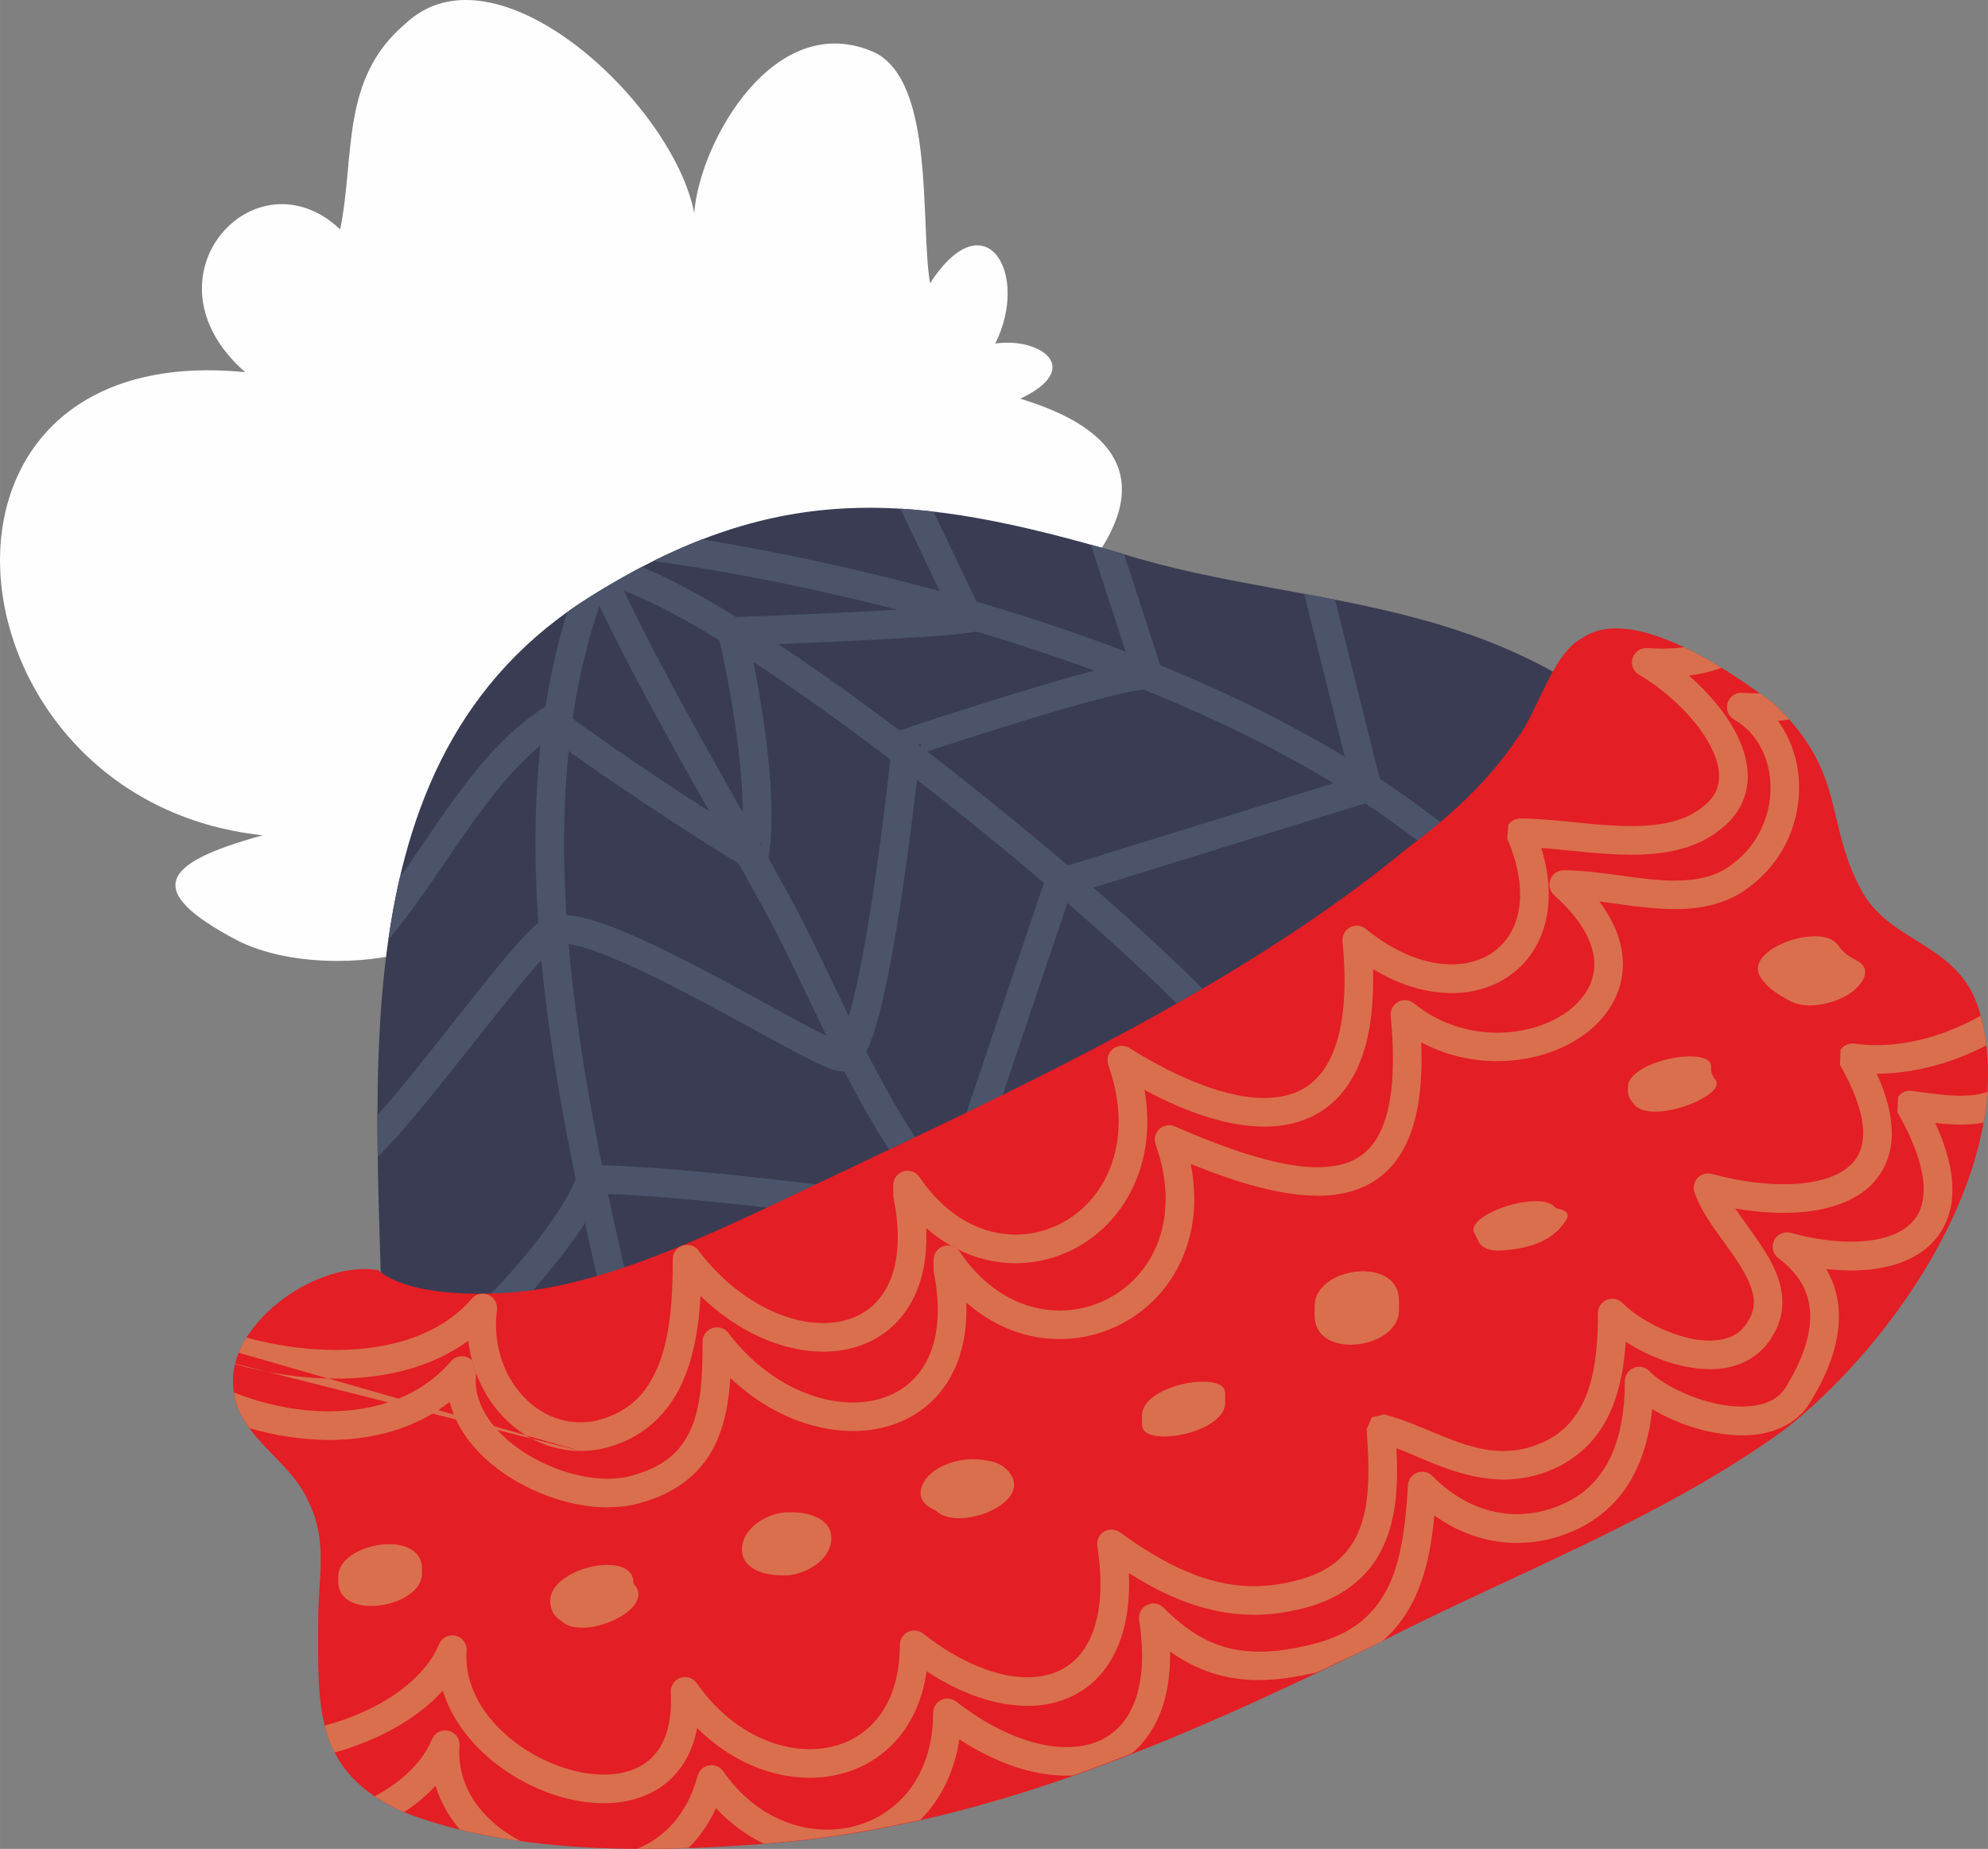
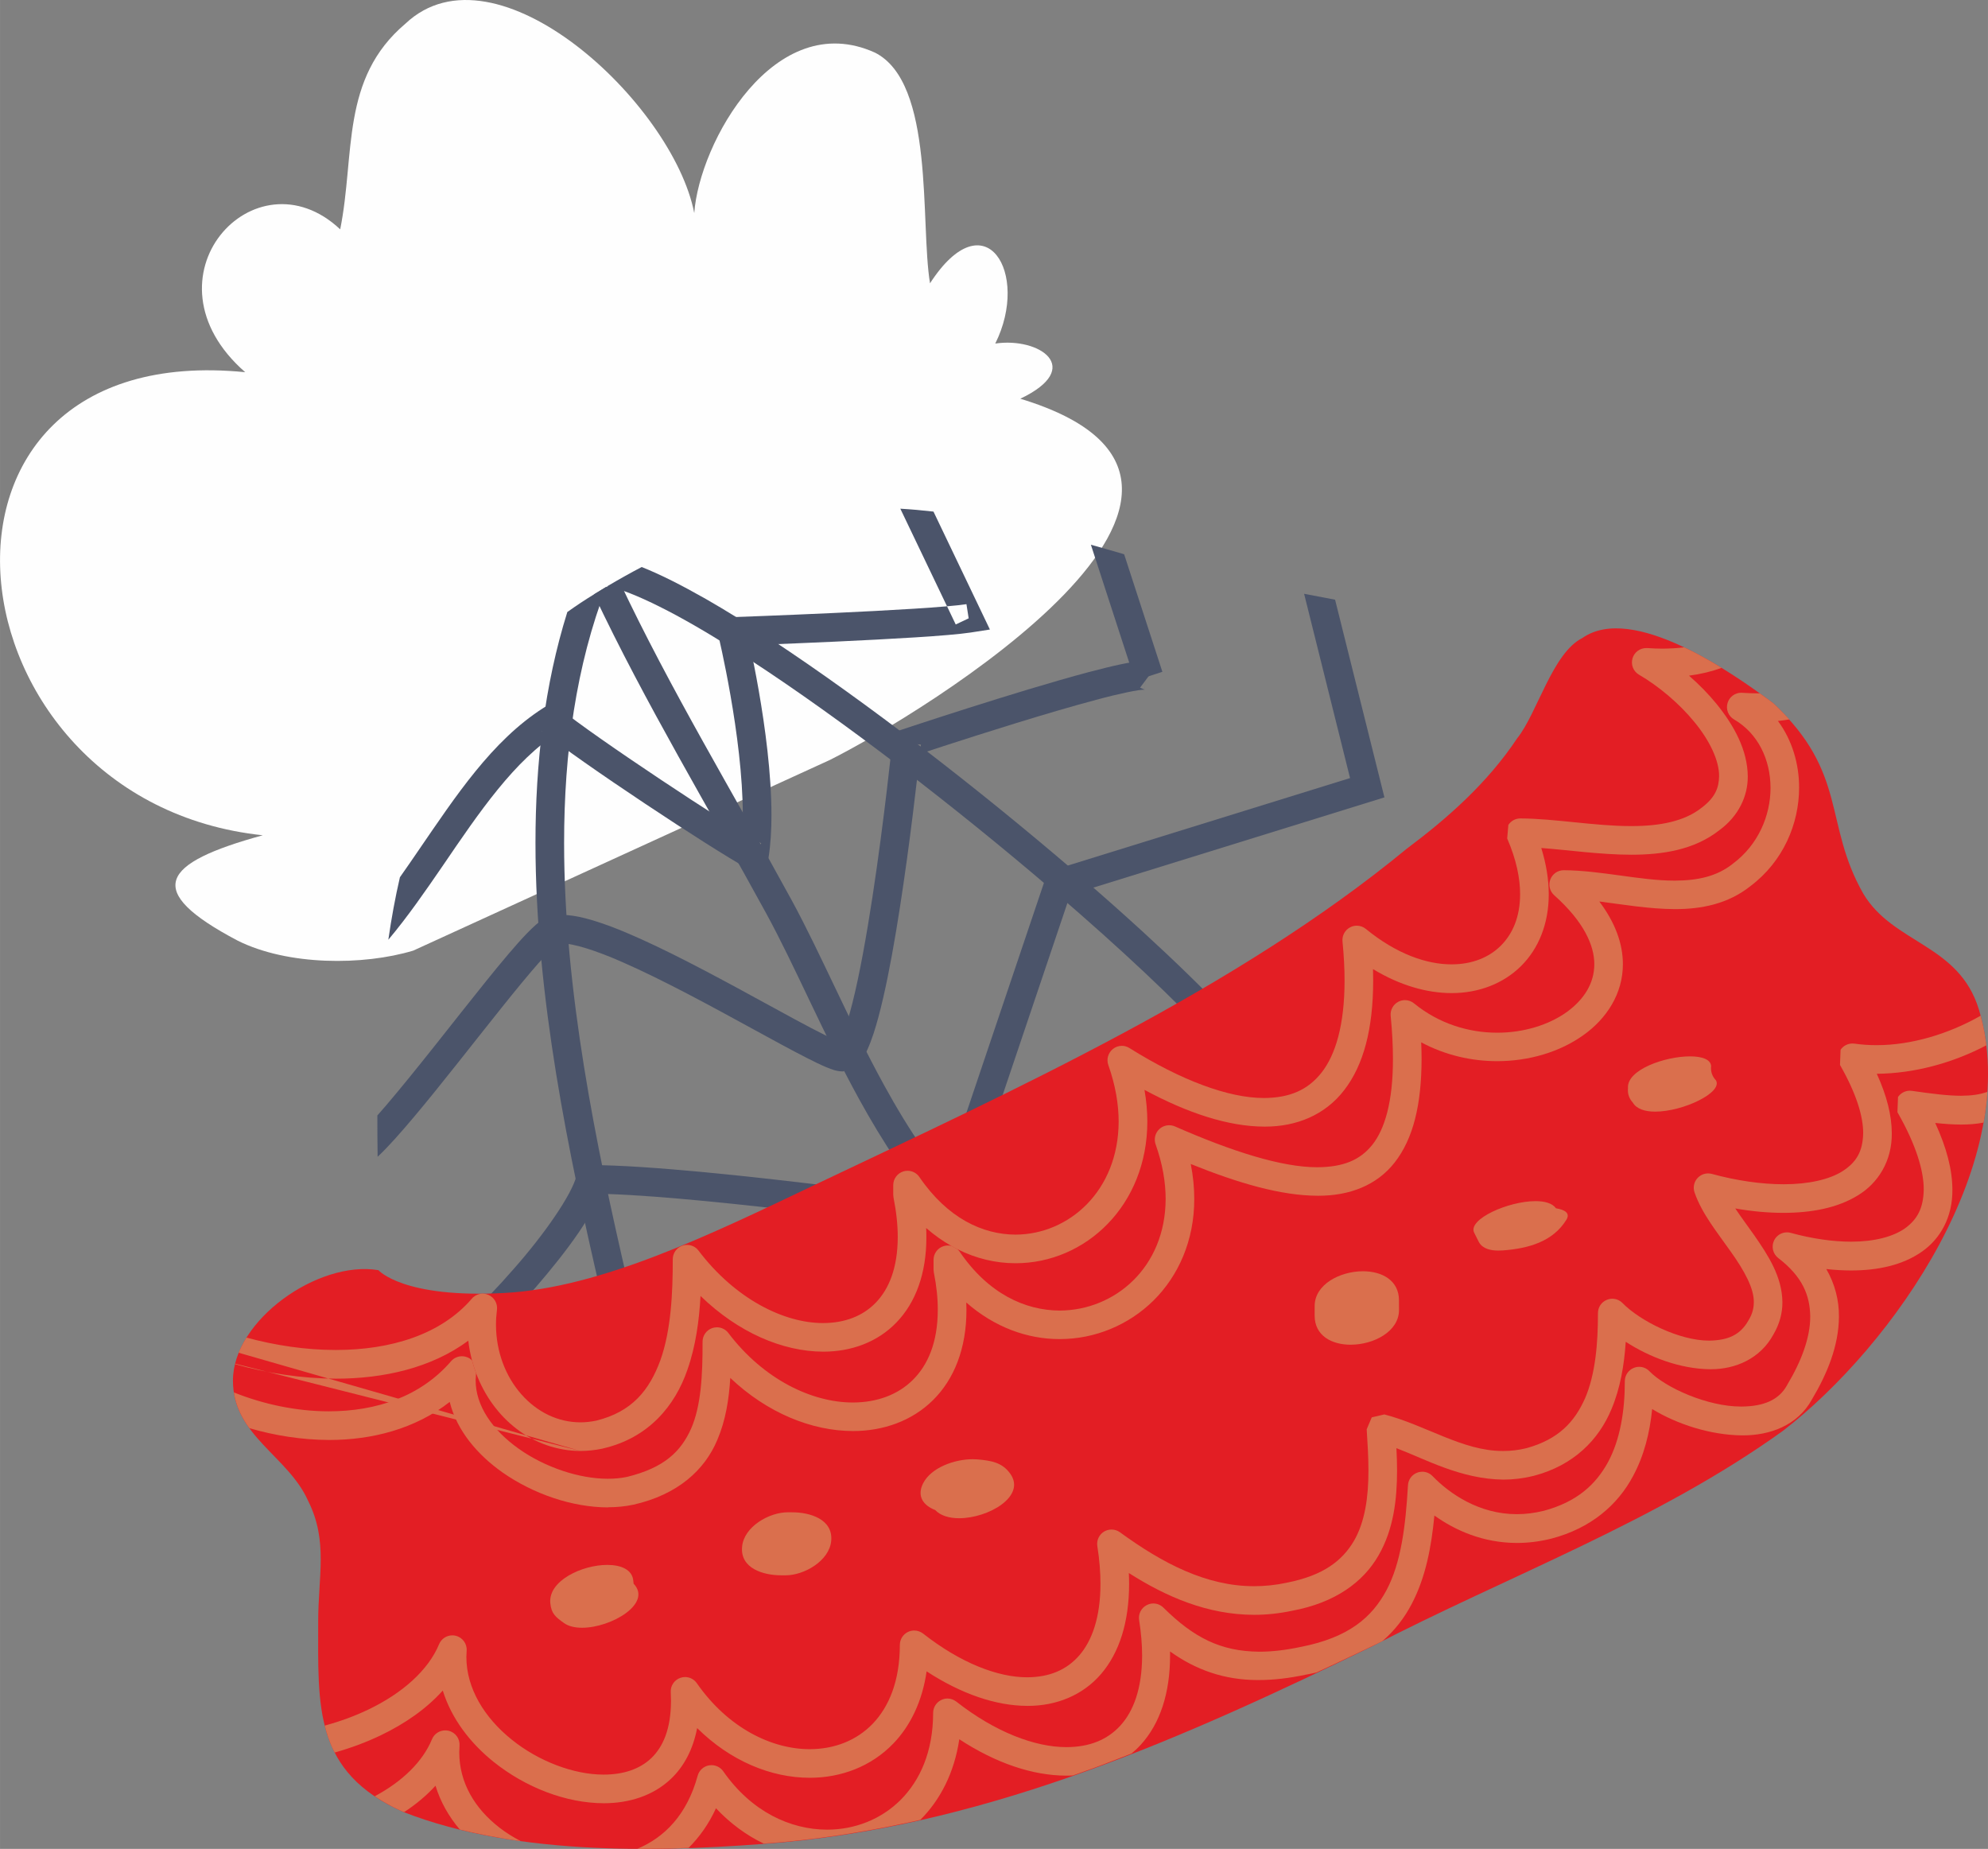
<svg xmlns="http://www.w3.org/2000/svg" xml:space="preserve" width="47.755mm" height="44.409mm" style="shape-rendering:geometricPrecision; text-rendering:geometricPrecision; image-rendering:optimizeQuality; fill-rule:evenodd; clip-rule:evenodd" viewBox="0 0 89708 83424">
  <rect x="0" y="0" width="89708" height="83424" fill="#808080" stroke="none" />
  <defs>
    <style type="text/css">  .fil1 {fill:#3A3C53} .fil2 {fill:#4B546A} .fil4 {fill:#DA6F4D} .fil3 {fill:#E31E24} .fil0 {fill:#FEFEFE}  </style>
  </defs>
  <g id="Слой_x0020_1">
    <g id="_1356784160">
      <path class="fil0" d="M18648 42893c-2264,682 -5660,682 -7924,-450 -4302,-2265 -3454,-3495 1132,-4754 -14482,-1529 -16790,-22484 -792,-20895 -4869,-4256 438,-10067 4287,-6445 680,-3394 0,-6791 2944,-9282 4076,-3849 12063,3581 13033,8547 225,-3169 3621,-9282 8147,-7243 2720,1358 2040,7698 2492,10412 2489,-3846 4528,-450 2944,2719 1980,-297 4055,1094 1130,2489 12678,3848 -4526,14263 -8599,16302l-18792 8599z" />
-       <path class="fil1" d="M17289 62818c0,-12678 -2717,-28525 9507,-35995 8377,-5208 14547,-4562 23829,-1845 8603,2719 18574,1465 26120,11104l-59456 26737z" />
      <path class="fil2" d="M25600 27616c-1034,3302 -1437,6827 -1437,10413 0,6926 1503,14093 2962,20366l1201 -541c-1437,-6192 -2873,-13173 -2871,-19825 0,-4062 535,-7993 1910,-11553l-569 347c-416,254 -814,520 -1196,793z" />
      <path class="fil2" d="M26800 26820c2324,4926 5204,9680 7782,14407 1276,2334 2578,5445 4186,8370 530,961 1092,1904 1702,2797l1199 -539c-629,-900 -1217,-1874 -1770,-2882 -1565,-2845 -2860,-5938 -4181,-8365 -2606,-4780 -5488,-9533 -7777,-14397l-618 290c-174,104 -348,210 -524,320z" />
      <path class="fil2" d="M27409 26450c1138,231 3257,1289 5701,2851 4010,2537 9066,6378 13468,10088 2968,2496 5650,4953 7503,6884l1251 -562c-1023,-1090 -2303,-2330 -3756,-3663 -3827,-3504 -8846,-7597 -13415,-10878 -2284,-1643 -4455,-3081 -6314,-4146 -1081,-613 -2045,-1105 -2892,-1439 -507,266 -1022,554 -1545,864z" />
      <path class="fil2" d="M17524 42402c880,-1047 1672,-2197 2451,-3331 1649,-2422 3246,-4780 5242,-6034l-344 -546 -410 500c1668,1357 7600,5282 9265,6194l805 438 143 -902c98,-606 136,-1264 136,-1951 -5,-3741 -1142,-8403 -1147,-8430l-627 153 22 647c3,0 2202,-77 4641,-189 2449,-115 5091,-257 6108,-412l860 -134 -2546 -5321c-504,-58 -1002,-102 -1496,-131l2500 5224 584 -277 -100 -639c-855,134 -3550,287 -5970,397 -2429,113 -4622,189 -4627,189l-792 26 187 771c0,2 277,1144 555,2740 280,1596 555,3641 555,5386 0,639 -38,1235 -119,1747l639 100 309 -567c-1508,-816 -7563,-4825 -9066,-6063l-362 -295 -395 249c-2331,1486 -3966,3993 -5618,6398 -286,419 -572,836 -861,1244 -213,921 -385,1862 -522,2818z" />
      <path class="fil2" d="M17045 52191c480,-450 1038,-1084 1673,-1838 1223,-1455 2669,-3327 3916,-4883 622,-778 1197,-1479 1656,-2001 233,-258 433,-476 594,-629l201 -177 59 -45 15 -10 12 -5 7 -5 196 -24c474,-12 1532,314 2729,847 1812,792 4031,2003 5886,3018 929,508 1766,965 2429,1302 333,170 620,309 866,412 259,98 416,179 723,191l132 -10 -101 -639 62 644c359,-43 564,-246 708,-419 266,-338 431,-752 610,-1281 601,-1833 1120,-5057 1508,-7867 385,-2806 627,-5168 629,-5173l-645 -67 204 613c5,0 2285,-761 4763,-1525 1240,-381 2525,-761 3590,-1043 1049,-285 1946,-467 2169,-457l19 0 31 -409 -240 318 208 91 31 -409 -240 318 775 -1037c-292,-189 -434,-151 -586,-165 -558,8 -1394,211 -2502,498 -3271,871 -8422,2592 -8430,2594l-395 132 -43 417c0,7 -357,3492 -893,6996 -268,1749 -579,3502 -907,4799 -162,649 -333,1183 -486,1520l-176 323 3 3 198 292 -33 -349 -165 58 198 292 -33 -349 -17 2 -19 3 69 445 0 -450 -69 5 69 445 0 -450 0 285 41 -283 -41 -2 0 285 41 -283 -41 -12c-273,-74 -1115,-495 -2137,-1050 -1551,-838 -3614,-1998 -5550,-2958 -967,-479 -1903,-910 -2738,-1225 -840,-311 -1563,-522 -2207,-529 -270,2 -543,38 -812,180l309 569 -290 -579c-297,158 -507,369 -802,666 -986,1022 -2564,3064 -4126,5031 -778,978 -1549,1936 -2219,2721 -138,162 -274,317 -403,463 -1,619 3,1240 12,1861z" />
      <path class="fil2" d="M21268 61029c887,-767 1909,-1808 2881,-2914 1453,-1683 2743,-3411 3116,-4733l-624 -166 0 646c2021,-2 5656,353 8934,733l2288 -1028c-3722,-460 -8609,-995 -11223,-997l-497 -1 -127 479c-206,843 -1441,2633 -2841,4215 -1388,1598 -2989,3097 -3803,3592l495 803 1402 -630zm23644 -10633l3379 -10021 14181 -4396 -2226 -8920c-467,-92 -932,-180 -1398,-266l2073 8315 -13645 4229 -3974 11784 1609 -724z" />
-       <path class="fil2" d="M29479 25316l696 97c4971,708 25691,4358 36558,14906l900 -929c-10545,-10161 -29279,-13966 -35956,-15050 -721,280 -1452,604 -2198,976z" />
      <path class="fil2" d="M52452 30313l-1725 -5303 -103 -32c-474,-139 -940,-271 -1398,-399l1995 6134 1231 -400z" />
      <path class="fil3" d="M89294 45538c-906,-2944 -3851,-2944 -5208,-5206 -1812,-3171 -678,-5433 -4074,-8604 -1811,-1358 -6340,-4526 -8604,-2942 -1357,677 -2037,3397 -2944,4526 -1357,2040 -3169,3624 -4981,4981 -7695,6340 -17658,10866 -26713,15168 -4753,2267 -9624,4631 -13968,4878 -4620,261 -5726,-1027 -5726,-1027 -2719,-455 -6565,2262 -6565,4981 0,2489 2489,3394 3394,5431 907,1811 453,3396 453,5436 0,3846 -227,6790 3849,8602 5208,2037 11998,1809 17207,1358 9509,-905 18109,-4754 26486,-8828 6113,-3171 12906,-5660 18564,-9737 4981,-3846 10868,-12223 8831,-19016z" />
      <path class="fil4" d="M27437 68017c-1601,-5 -3353,-594 -4763,-1579 -1122,-792 -2056,-1877 -2381,-3181 -1565,1223 -3516,1717 -5433,1717 -5,-1 -10,0 -14,0 -1227,-5 -2451,-198 -3594,-533 -342,-471 -604,-991 -700,-1614 1307,527 2810,854 4282,854 5,-1 9,0 12,0 2120,-3 4124,-656 5507,-2260 127,-146 306,-225 490,-225 89,-1 177,19 263,55 75,33 139,79 194,136 53,193 113,383 182,570l-19 311c-8,1156 763,2269 1957,3111 1176,833 2727,1345 4000,1345 5,0 12,0 17,0 307,0 594,-29 857,-84l0 0c1697,-416 2434,-1158 2892,-2178 450,-1029 522,-2417 517,-3925 0,-278 179,-524 440,-613 69,-22 138,-34 206,-34 199,0 393,91 517,256 1604,2115 3791,3137 5613,3137 5,0 7,0 11,0 1087,-2 2027,-351 2702,-1019 673,-668 1123,-1681 1125,-3155 3,-515 -55,-1082 -179,-1702l-12 -127 0 -436c0,-283 187,-534 457,-617 62,-20 124,-29 189,-29 55,0 110,8 165,22 86,50 175,98 263,141 41,36 77,77 108,122 1288,1888 2946,2645 4514,2652 2489,-12 4768,-1946 4778,-5031 0,-753 -136,-1580 -453,-2470 -86,-244 -19,-515 170,-689 123,-113 280,-172 441,-172 88,0 175,16 259,52 2585,1134 4818,1843 6419,1843 8,0 14,0 22,0 1151,-10 1910,-316 2468,-1012 560,-704 934,-1941 931,-3875 1,-584 -33,-1233 -102,-1943 -24,-261 107,-510 339,-634 96,-51 202,-77 305,-77 146,0 292,50 409,146 1130,923 2472,1324 3755,1324 3,0 5,0 10,0 1197,0 2328,-359 3124,-929 800,-579 1244,-1314 1247,-2157 2,-837 -457,-1910 -1809,-3116 -201,-179 -271,-462 -175,-713 96,-252 335,-416 603,-416 1673,8 3451,469 4985,469 12,-1 22,0 34,0 1032,-3 1898,-192 2612,-761l17 -15c1120,-837 1685,-2147 1685,-3413 -5,-1278 -565,-2453 -1645,-3083 -261,-151 -381,-462 -292,-749 84,-273 335,-457 617,-457 14,0 31,0 45,3 252,16 490,26 716,26 26,-1 50,0 74,0l412 298 9 7 4 3 5 4 9 7 18 13 9 7 9 7 9 6 9 7 8 6 16 11 2 2 9 7 8 6 9 6 9 7 8 6 9 6 8 7 8 6 9 6 8 6 13 11 12 12 13 11 12 12 13 12 12 12 13 11 12 12 12 12 12 11 12 12 12 12 7 6 5 5 12 11 12 12 12 12 11 11 12 12 12 12 12 11 12 11 11 12 12 12 12 11 11 12 1 1 11 11 12 11 11 12 12 12 11 11 11 12 12 11 11 11 11 12 11 11 11 12 12 11 7 8 4 4 12 12 11 11 11 12 11 11 12 11 11 12 11 11 11 12 11 11 11 11 11 11 10 12 2 2 9 10 11 11 10 12 11 11 31 34 11 11 41 45 7 8 13 14c-165,29 -336,50 -512,70 642,864 957,1936 955,3008 0,1639 -725,3337 -2195,4442 -1017,811 -2223,1039 -3394,1039 -5,-1 -12,0 -17,0 -1160,-5 -2334,-206 -3411,-345 718,950 1065,1907 1065,2828 2,1336 -740,2466 -1789,3208 -1055,752 -2434,1168 -3884,1170 -1137,0 -2329,-261 -3428,-850 10,256 17,503 17,742 -2,2085 -383,3614 -1211,4675 -821,1053 -2068,1505 -3437,1505 -14,0 -31,0 -45,0 -1649,-5 -3567,-562 -5723,-1432 108,543 158,1068 158,1576 3,1879 -719,3477 -1841,4586 -1125,1108 -2643,1738 -4230,1738 -7,0 -11,0 -16,0 -1438,0 -2928,-531 -4201,-1651 5,112 8,222 8,332 3,1738 -558,3135 -1510,4074 -947,938 -2243,1394 -3605,1394 -2,-1 -5,0 -8,0 -1857,-3 -3865,-814 -5534,-2396 -60,972 -210,1919 -584,2793 -572,1368 -1788,2472 -3782,2925l-14 2c-366,79 -750,115 -1140,115zm1006 -747l0 0z" />
      <path class="fil4" d="M26193 65470c-2157,-10 -3949,-1472 -4711,-3513 -69,-187 -129,-376 -182,-570 -77,-290 -134,-586 -168,-893 -1670,1233 -3822,1714 -5981,1714 -1544,-8 -3106,-246 -4549,-656l4 -19 1 -3m162 -492l3 -8 4 -11 40 -94 8 -19 1 0 58 -123 3 -8c70,-142 148,-283 235,-421 1288,351 2673,559 4017,559 5,0 9,0 12,0 3,0 3,0 3,0 2470,0 4744,-691 6139,-2316 117,-135 279,-212 448,-224l8 -1 9 0 26 -1 8 0 9 0 4 1 4 0 8 0c78,5 155,24 228,57 261,115 414,387 381,670 -29,225 -44,448 -44,666 1,1247 448,2362 1149,3152 704,795 1639,1259 2661,1261 232,0 472,-26 715,-77 1611,-397 2396,-1371 2894,-2728 483,-1355 560,-3054 558,-4555 0,-277 177,-524 440,-613 67,-24 136,-33 206,-33 199,0 390,91 514,254 1662,2195 3868,3272 5611,3272 5,0 12,0 16,0 977,-2 1790,-315 2377,-923 587,-611 986,-1556 988,-2956 1,-532 -60,-1127 -191,-1786l-12 -127 0 -434c0,-282 187,-533 457,-617 62,-19 127,-28 189,-28 211,0 414,103 536,285 1269,1857 2856,2592 4342,2596 2408,-10 4638,-1974 4648,-5098 0,-780 -142,-1637 -467,-2556 -91,-261 -7,-548 206,-721 120,-96 261,-144 404,-144 120,0 237,34 343,100 2320,1453 4468,2255 6065,2255 8,-1 14,0 22,0 1147,-10 1968,-362 2587,-1152 621,-792 1034,-2133 1034,-4141 1,-543 -30,-1135 -93,-1774 -24,-259 108,-510 340,-632 96,-53 201,-77 304,-77 146,0 292,50 409,146 1384,1132 2748,1602 3868,1599 0,0 2,0 2,0 929,0 1685,-311 2219,-840 534,-532 871,-1297 873,-2324 1,-720 -172,-1567 -583,-2515l52 -613c120,-182 323,-292 541,-292 1542,5 3354,345 4981,345 8,0 16,0 24,0 8,0 12,0 19,0 1288,0 2401,-218 3172,-840l17 -12c577,-448 746,-868 756,-1395 10,-690 -414,-1599 -1113,-2447 -691,-847 -1628,-1628 -2499,-2135 -261,-151 -381,-461 -292,-749 84,-273 335,-454 617,-454 15,0 31,0 45,0 240,16 469,26 692,26 347,-3 670,-22 973,-60l34 16 22 10 434 217 3 2 24 12 241 128 26 14 10 6c147,81 292,162 436,246l8 5 18 10 77 45 26 15 25 15 1 0 26 16 25 15 26 16 25 15 26 16 16 10 10 5 26 16 25 15 25 16 25 16 25 15 7 4 18 12c-447,162 -938,282 -1470,351 448,390 871,819 1244,1276 797,983 1398,2092 1408,3265 9,890 -415,1795 -1272,2424 -1141,902 -2575,1113 -3987,1115 -1407,-3 -2848,-215 -4059,-304 227,735 337,1433 337,2087 3,1316 -454,2456 -1254,3244 -797,789 -1908,1216 -3124,1216 -2,-1 -5,0 -8,0 -1122,-1 -2338,-352 -3544,-1082 5,179 7,354 7,524 -2,2173 -433,3803 -1304,4932 -860,1125 -2157,1651 -3571,1651 -11,0 -26,0 -38,0 -1630,-5 -3464,-613 -5407,-1658 86,490 129,969 129,1431 0,1884 -696,3492 -1792,4617 -1094,1128 -2585,1774 -4150,1774 -5,0 -9,0 -15,0 -875,0 -1769,-208 -2618,-636 -88,-43 -177,-91 -263,-141 -392,-221 -775,-490 -1142,-812 7,139 9,273 9,407 5,1644 -486,2961 -1349,3853 -854,891 -2044,1319 -3296,1319 -2,0 -8,0 -12,0 -1833,-5 -3839,-868 -5534,-2513 -62,1103 -215,2257 -591,3327 -555,1620 -1748,3083 -3822,3557l-14 5c-335,69 -668,105 -993,105m859 -740l0 0z" />
      <path class="fil4" d="M27246 81365c0,0 -3,0 -5,0 -1702,-5 -3521,-710 -4966,-1866 -1044,-838 -1900,-1939 -2295,-3219 -742,828 -1718,1503 -2808,2024 -653,313 -1352,572 -2070,773l-9 -18 -9 -18 -10 -18 -8 -16 -1 -2 -9 -18 -9 -18 -9 -18 -9 -18 -9 -19 -25 -55 -9 -18 -8 -18 -8 -19 -8 -18 -8 -18 -6 -15 -1 -4 -8 -18 -8 -19 -8 -18 -7 -19 -8 -19 -7 -18 -5 -14 -2 -5 -8 -19 -7 -19 -8 -19 -7 -18 -7 -19 -7 -19 -5 -13 -2 -6 -7 -20 -7 -19 -7 -19 -7 -19 -7 -19c-37,-109 -73,-221 -104,-331l-5 -20 -5 -20 -5 -20 -5 -20 -5 -20 -3 -10 -2 -10 -10 -39 -5 -20 -5 -20c687,-185 1352,-428 1962,-721 1535,-732 2714,-1778 3198,-2953 103,-244 340,-397 596,-397 50,0 101,5 151,17 309,74 520,362 496,677l-12 280c-2,1417 816,2743 2044,3729 1213,982 2808,1580 4138,1580 5,0 12,0 17,0 888,0 1628,-249 2147,-744 518,-501 883,-1291 888,-2583l-12 -393c-15,-289 162,-552 436,-646 69,-24 141,-36 210,-36 208,0 407,101 531,277 1405,2021 3378,2978 5093,2978 0,0 3,0 5,0 1113,-3 2107,-390 2839,-1147 728,-761 1223,-1915 1225,-3561 1,-247 142,-472 364,-581 91,-43 187,-65 282,-65 144,0 282,48 400,136 1709,1343 3387,1975 4698,1975 5,0 10,0 14,0 999,-8 1771,-335 2341,-991 570,-658 953,-1708 953,-3224 1,-517 -43,-1086 -141,-1706 -40,-258 79,-517 302,-653 106,-62 220,-93 337,-93 135,0 268,40 381,122 1915,1396 3894,2434 6049,2434 3,0 5,0 9,0 474,0 957,-47 1460,-155l14 -3c1668,-328 2504,-1007 3019,-1871 509,-867 665,-2003 663,-3186 1,-625 -41,-1259 -79,-1864l228 -539 569 -132c1846,476 3535,1649 5328,1649 14,0 31,0 48,0 337,0 682,-39 1039,-127 1446,-400 2170,-1183 2645,-2257 462,-1075 581,-2463 579,-3839 0,-261 157,-498 400,-596 82,-33 165,-50 246,-50 170,0 335,67 457,189 788,811 2568,1700 3899,1700 14,-1 31,0 45,0 821,-17 1374,-252 1744,-910l13 -22c168,-282 227,-529 229,-795 15,-625 -431,-1433 -1034,-2279 -594,-852 -1307,-1706 -1642,-2685 -77,-227 -22,-476 143,-651 125,-130 294,-202 469,-202 55,0 113,8 170,22 1104,302 2229,467 3233,467 8,0 14,0 22,0 1098,0 2044,-210 2645,-591 603,-393 912,-862 929,-1714 3,-730 -290,-1759 -1046,-3078l26 -685c122,-180 323,-282 536,-282 29,0 60,2 91,5 316,45 644,69 977,69 12,0 22,0 33,0 1554,0 3243,-505 4684,-1328l5 20 5 21 5 20 5 21 5 20 45 187 5 21 5 20 5 18 0 3 5 21 5 20 4 21 5 20 4 21 5 21 4 21 9 41 4 21 4 20 5 21 4 21 1 5 15 78 4 21 3 21 4 21 3 21 11 63 4 21 7 42 3 21 3 21 3 21 6 42 3 21 3 21 4 21 6 42 3 22 6 42 3 21 3 21 3 21 3 21 3 22 5 42c-1533,805 -3270,1271 -4942,1283 455,998 674,1881 677,2679 14,1247 -611,2254 -1537,2812 -921,567 -2092,783 -3351,785 -704,0 -1436,-69 -2175,-199 256,383 560,792 856,1211 618,891 1259,1858 1271,3023 3,478 -127,979 -402,1446 -602,1115 -1738,1575 -2820,1575 -19,0 -38,0 -57,0 -1338,-17 -2717,-541 -3791,-1238 -69,1041 -242,2090 -647,3047 -567,1364 -1695,2530 -3506,3001l-10 2c-464,115 -917,168 -1355,168 1,0 -2,0 -2,0 -1910,-19 -3492,-909 -4828,-1419 17,330 29,668 29,1010 -2,1283 -148,2647 -842,3839 -687,1196 -1956,2128 -3889,2487 -586,124 -1158,184 -1719,184 -2096,-3 -3959,-807 -5654,-1886 8,167 12,330 12,488 0,1726 -440,3106 -1266,4069 -821,957 -2013,1438 -3301,1438 -7,0 -14,0 -22,0 -1423,-3 -2985,-539 -4548,-1558 -196,1352 -730,2456 -1506,3260 -991,1029 -2350,1542 -3762,1542 -2,0 -5,0 -8,0 -1744,0 -3583,-759 -5079,-2243 -184,957 -591,1729 -1177,2286 -819,780 -1915,1106 -3037,1106zm41797 -15397l0 0z" />
      <path class="fil4" d="M29082 83424l-11 0 -10 0 -8 0 -3 0 -10 0 -11 0 -10 0 -10 0 -11 0 -10 0 -11 0 -10 0 -10 0 -11 0 -10 0 -11 0 -10 0 -10 0 -11 0 -10 0 -11 0 -10 0 -10 0 -11 0 -10 0 -11 0 -10 0 -10 0 -11 0 -10 0 -30 -1c1249,-518 2252,-1556 2729,-3295 64,-244 266,-428 512,-472 39,-7 77,-10 113,-10 208,0 409,103 531,278 1271,1824 3030,2630 4684,2633 1254,0 2444,-467 3322,-1345 875,-881 1463,-2175 1465,-3925 1,-247 142,-472 364,-580 91,-45 187,-67 282,-67 142,0 282,48 400,139 1764,1384 3555,2054 4964,2054 5,0 10,0 11,0 1032,-3 1841,-330 2427,-972 587,-642 979,-1662 982,-3157 0,-489 -44,-1022 -135,-1607 -43,-275 98,-550 348,-674 91,-48 191,-72 292,-72 168,-1 333,67 457,189 1357,1341 2568,1975 4330,1987 560,0 1180,-69 1876,-218l13 -2c2137,-424 3183,-1319 3846,-2554 661,-1242 864,-2913 970,-4739 15,-256 180,-479 421,-567 75,-29 149,-41 225,-41 172,-1 339,69 464,199 774,801 2111,1716 3793,1716 5,0 10,0 12,0 388,0 795,-48 1225,-155 1475,-400 2324,-1168 2882,-2183 551,-1017 766,-2317 763,-3662 0,-263 158,-498 400,-598 79,-33 163,-50 247,-50 170,0 335,67 456,191 733,759 2638,1601 4129,1601 17,0 33,0 50,0 985,-10 1670,-295 2035,-957l11 -22c623,-1034 1044,-2126 1039,-3085 -12,-951 -349,-1795 -1438,-2633 -248,-187 -328,-522 -191,-802 110,-225 337,-361 579,-361 58,0 115,7 172,24 962,263 1896,397 2721,397 5,-1 9,0 14,0 1035,-1 1883,-223 2422,-603 534,-391 828,-883 843,-1750 3,-828 -333,-1999 -1187,-3490l26 -685c122,-179 323,-284 536,-284 29,-1 60,2 91,7 912,131 1632,221 2212,221 2,0 2,0 5,0 471,-3 842,-53 1189,-177l-12 172 -2 21 -1 22 -1 7 -1 15 -2 21 -2 22 -2 22 -2 21 -18 172 -3 22 -2 22 -2 20 -1 1 -2 21 -3 22 -3 22 -3 22 -3 22 -3 22 -3 21 -3 22 -3 22 -3 22 -3 22 -3 22 -3 21 -12 87 -3 22 -6 44 -3 21 -3 22 -4 22 -3 22 -3 22 -3 22 -39 238 -4 22c-320,62 -653,89 -996,89 -7,0 -14,0 -21,0 -366,0 -752,-29 -1166,-72 522,1132 773,2126 775,3011 12,1211 -529,2216 -1393,2807 -860,598 -1968,838 -3179,838 -364,-1 -738,-22 -1118,-65 395,685 577,1419 570,2147 -5,1321 -536,2592 -1219,3738 -651,1185 -1910,1621 -3116,1621 -14,-1 -31,0 -45,0 -1426,-17 -2917,-501 -4048,-1187 -105,1055 -361,2094 -862,3023 -691,1300 -1902,2356 -3685,2822l-9 2c-536,134 -1054,194 -1549,194 -1524,-3 -2784,-567 -3722,-1238 -136,1414 -390,2779 -1019,3981 -326,629 -764,1201 -1328,1687l-8 4 -7 3 -8 4 -8 4 -8 3 -8 4 -15 7 -8 4 -15 8 -7 4 -8 3 -8 4 -15 8 -8 4 -8 3 -7 4 -8 4 -8 3 -8 4 -7 4 -8 4 -8 4 -5 3 -3 1 -8 4 -8 4 -8 3 -7 4 -8 4 -8 3 -8 4 -7 4 -8 3 -8 4 -7 4 -8 3 -8 4 -8 4 -7 3 -8 4 -8 4 -8 3 -7 4 -8 4 -8 4 -7 3 -8 4 -8 4 -16 8 -8 4 -7 4 -8 3 -8 4 -8 4 -7 3 -8 4 -8 4 -8 4 -7 3 -8 4 -8 4 -39 18 -38 19 -39 18 -38 19 -39 18 -38 19 -39 18 -39 19 -38 18 -39 19 -9 4 -30 14 -38 18 -39 19 -39 18 -38 19 -39 18 -39 19 -38 18 -39 19 -39 18 -18 9 -21 9 -38 19 -39 18 -39 19 -39 18 -38 18 -39 19 -39 18 -39 19 -39 18 -26 13 -51 24 -39 18 -39 18 -39 19 -39 18 -77 37 -38 18 -39 18 -34 17 -5 2 -39 18 -39 18 -39 19 -39 18 -39 18 -39 18 -39 19 -39 18 -39 18 -39 18 -3 2 -36 17 -39 18 -39 18 -39 18 -39 19 -39 18 -39 18 -39 18 -77 37 -11 5 -28 13 -39 18 -39 18c-153,36 -311,69 -472,98l0 -1c-763,163 -1470,244 -2132,244 -14,0 -26,0 -39,0 -1526,0 -2812,-467 -3961,-1290 0,57 0,115 0,175 3,1716 -459,3085 -1316,4028 -132,146 -273,280 -421,402l-536 208 -41 16 -41 16 -83 32 -41 16 -165 63 -41 16 -41 16 -42 16 -41 16 -41 16 -41 16 -34 13 -8 3 -41 15 -41 16 -42 16 -41 15 -41 16 -42 16 -42 15 -41 16 -41 15 -165 61 -42 15c-291,106 -581,210 -873,311 -95,7 -193,9 -292,9 -7,0 -14,0 -22,0 -1512,-5 -3174,-569 -4813,-1642 -220,1499 -857,2738 -1759,3638l-24 5 -70 16 -94 21 -94 21 -94 21 -76 16 -18 4 -94 20 -750 155 -8 2 -380 74 -45 8 -336 63 -95 18 -3 0 -93 17 -96 17 -246 43 -41 8 -287 48 -96 16 -13 2 -83 14 -192 31 -96 15 -66 10 -30 5 -385 57 -23 3 -74 11 -290 40 -76 10 -20 3 -97 13 -194 25 -97 12 -33 4 -64 8 -379 45 -10 2 -97 11 -98 11 -98 11 -292 31 -98 10 -98 9 -98 10 -14 1 -14 1 -15 1 -14 1 -14 1 -14 2 -15 1 -14 1 -14 2 -14 1 -15 1 -14 1 -14 1 -14 1 -15 1 -14 2 -14 1 -1 1 -14 1 -14 2 -14 1 -15 1 -14 1 -15 1 -14 1 -14 1 -15 2 -14 1 -15 1 -14 2 -14 1 -15 1 -14 2 -15 1 -14 1 -1 0 -14 1 -14 1 -15 1 -14 1 -15 2 -14 1 -15 1 -14 2 -15 1 -14 1 -15 1 -15 1 -14 1 -15 1 -14 1 -15 1 -14 1 -2 0 -13 1 -15 1 -14 2 -15 1 -15 1 -14 2 -15 1 -15 1 -14 1 -15 1 -15 1 -14 1 -15 1c-773,-371 -1505,-902 -2154,-1594 -322,705 -745,1300 -1238,1789l-406 14 -31 1 -214 5 -3 1 -31 1 -31 1 -32 1 -31 1 -31 1 -31 1 -31 1 -31 1 -22 0 -9 1 -32 0 -31 1 -31 1 -62 1 -32 1 -62 1 -16 0 -16 1 -125 1 -31 1 -32 0 -31 1 -32 0 -10 0 -22 1 -32 0 -31 0 -32 1 -31 0 -32 0 -31 1 -32 0 -31 0 -3 0 -29 0 -31 1 -32 0 -32 0 -31 0 -32 0 -31 0 -32 0zm40759 -14631l0 0z" />
      <path class="fil4" d="M23481 83071l-26 -3 -18 -3 -43 -6 -43 -6 -43 -6 -43 -7 -43 -6 -41 -5 -3 -1 -43 -7 -43 -7 -43 -6 -43 -7 -43 -7 -43 -7 -12 -1 -31 -5 -43 -7 -43 -7 -43 -8 -43 -7 -43 -8 -26 -4 -17 -3 -43 -8 -43 -8 -43 -7 -43 -8 -44 -8 -41 -7 -2 -1 -43 -8 -43 -8 -43 -8 -43 -8 -43 -7 -43 -8 -12 -2 -30 -6 -43 -8 -43 -8 -43 -8 -43 -8 -69 -14 -16 -3c-355,-70 -706,-149 -1054,-234 -489,-576 -872,-1242 -1097,-1978 -409,450 -888,847 -1417,1192l-8 -3 -7 -3 -7 -3 -7 -2 -23 -10 -23 -10 -23 -11 -22 -10 -23 -10 -22 -11 -22 -10 -22 -11 -6 -2 -16 -8 -22 -10 -22 -11 -22 -11 -22 -10 -22 -11 -22 -10 -22 -11 -11 -5 -10 -5 -21 -11 -22 -10 -21 -11 -22 -11 -21 -11 -21 -11 -21 -11 -41 -22 -21 -11 -20 -11 -20 -11 -20 -11 -20 -11 -20 -11 -20 -11 -2 -1 -18 -10 -20 -12 -20 -11 -20 -11 -20 -12 -20 -11 -20 -11 -20 -11 -7 -4 -12 -8 -20 -11 -19 -11 -20 -12 -57 -34 -18 -12 -12 -7 -7 -4 -145 -92 -2 -1 -106 -71c1227,-656 2158,-1544 2582,-2573 103,-246 340,-397 596,-397 51,-1 101,5 151,16 311,75 519,360 495,678l-12 299c3,1373 702,2532 1812,3394 292,225 610,426 948,600z" />
-       <path class="fil4" d="M16746 72464c-792,0 -1484,-330 -1484,-1113l1 -218c0,-871 1235,-1457 2293,-1457 793,-1 1486,328 1486,1113l0 213c0,876 -1235,1463 -2295,1462z" />
      <path class="fil4" d="M26265 73447c-321,0 -608,-64 -816,-213 -379,-270 -573,-423 -618,-904 -90,-1010 1439,-1719 2571,-1719 628,0 1132,216 1175,716l14 131c855,895 -1010,1989 -2326,1989z" />
      <path class="fil4" d="M35453 71080l-216 0c-771,0 -1845,-301 -1750,-1292 84,-905 1223,-1551 2056,-1551l215 1c769,-1 1843,301 1750,1290 -86,904 -1223,1553 -2056,1553z" />
      <path class="fil4" d="M43280 68505c-440,0 -838,-112 -1080,-370 -500,-192 -851,-596 -546,-1204 369,-722 1432,-1089 2240,-1089 75,0 149,3 221,9 596,55 1103,127 1472,644 731,1022 -991,2011 -2307,2010z" />
-       <path class="fil4" d="M52540 64817c-572,0 -1005,-160 -1005,-519l0 -434c0,-919 1637,-1523 2748,-1523 570,0 1003,158 1003,517l1 436c0,917 -1636,1523 -2746,1523z" />
      <path class="fil4" d="M60949 60676c-849,0 -1626,-400 -1626,-1316l1 -431c0,-977 1146,-1568 2180,-1568 850,0 1625,402 1625,1316l1 433c0,974 -1147,1565 -2181,1565z" />
      <path class="fil4" d="M67619 56428c-340,0 -714,-74 -883,-381l-218 -433c-280,-606 1548,-1417 2769,-1417 416,-1 761,93 927,323 376,62 660,206 469,517 -610,995 -1728,1297 -2853,1383 -66,5 -139,7 -210,7z" />
      <path class="fil4" d="M74691 50159c-456,0 -840,-117 -1010,-407 -170,-189 -242,-404 -218,-653 -66,-828 1666,-1434 2801,-1434 527,0 924,132 950,431 -26,249 43,465 218,651 322,552 -1493,1412 -2740,1412z" />
-       <path class="fil4" d="M81683 45367c-318,0 -623,-55 -883,-191 -526,-271 -993,-553 -1336,-1048 -657,-948 1140,-1882 2428,-1882 460,0 854,120 1048,400 244,349 455,491 835,687 803,414 201,1168 -318,1506 -464,301 -1142,529 -1774,528z" />
    </g>
  </g>
</svg>